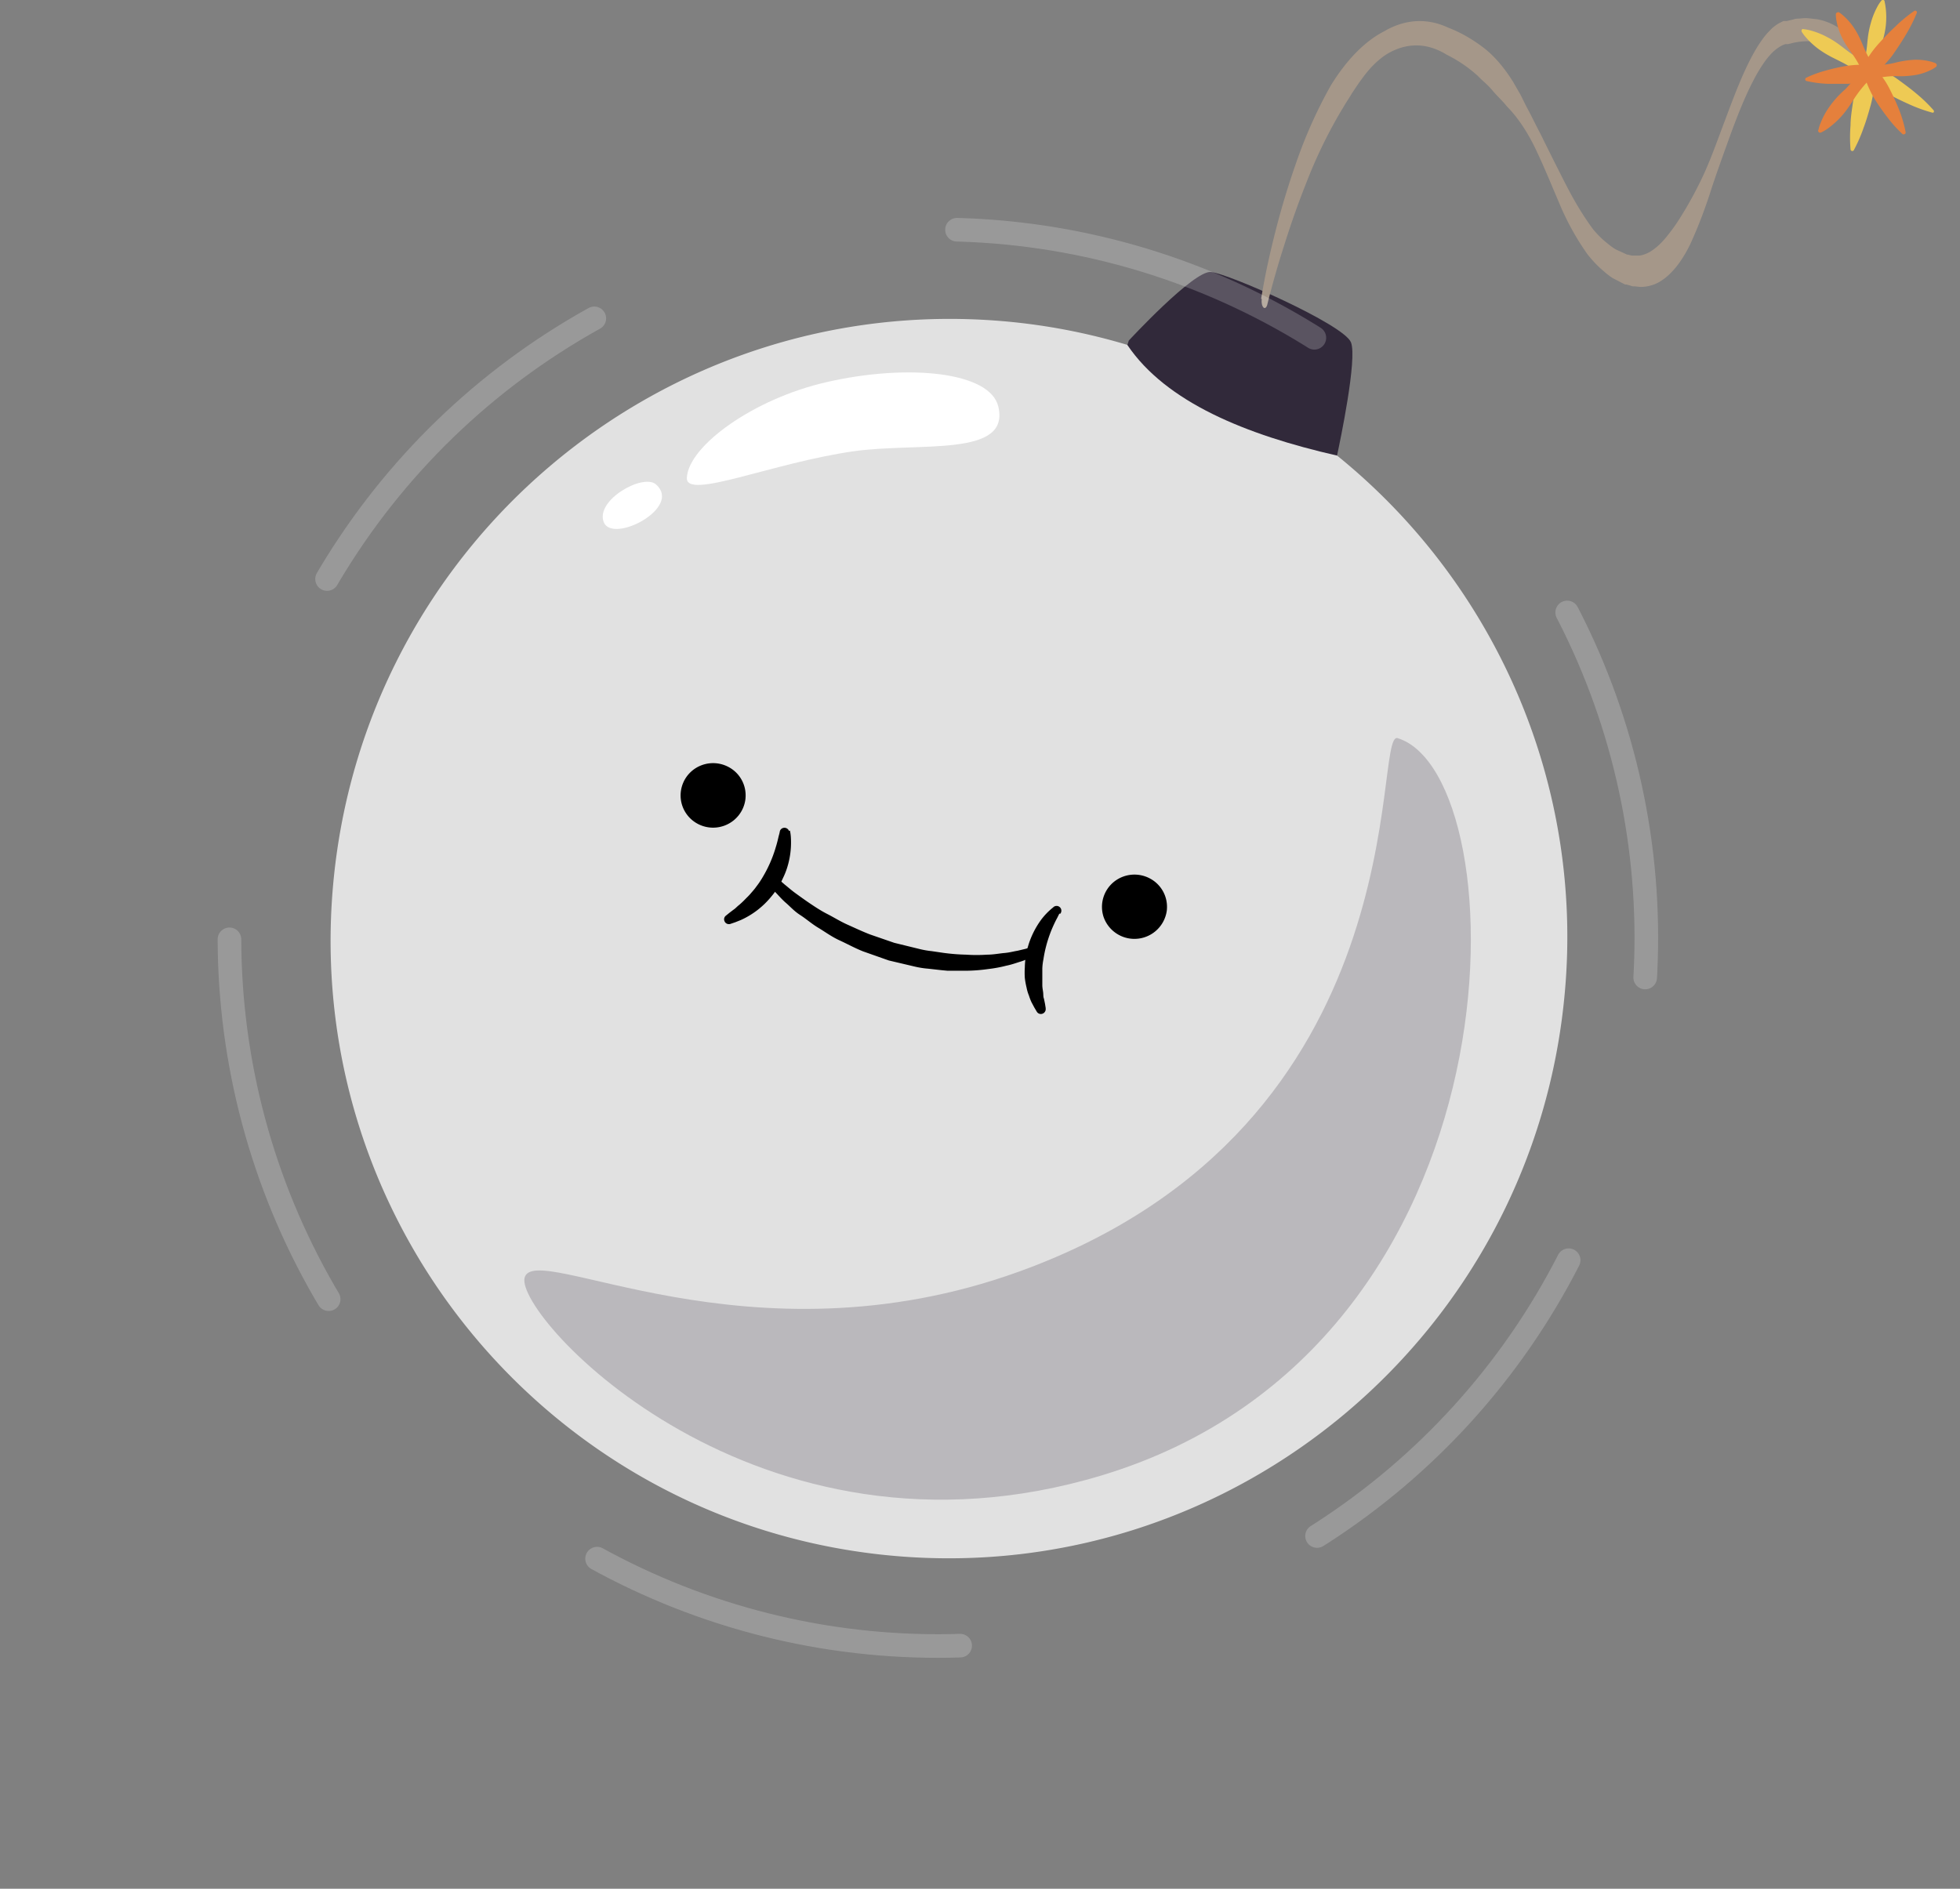
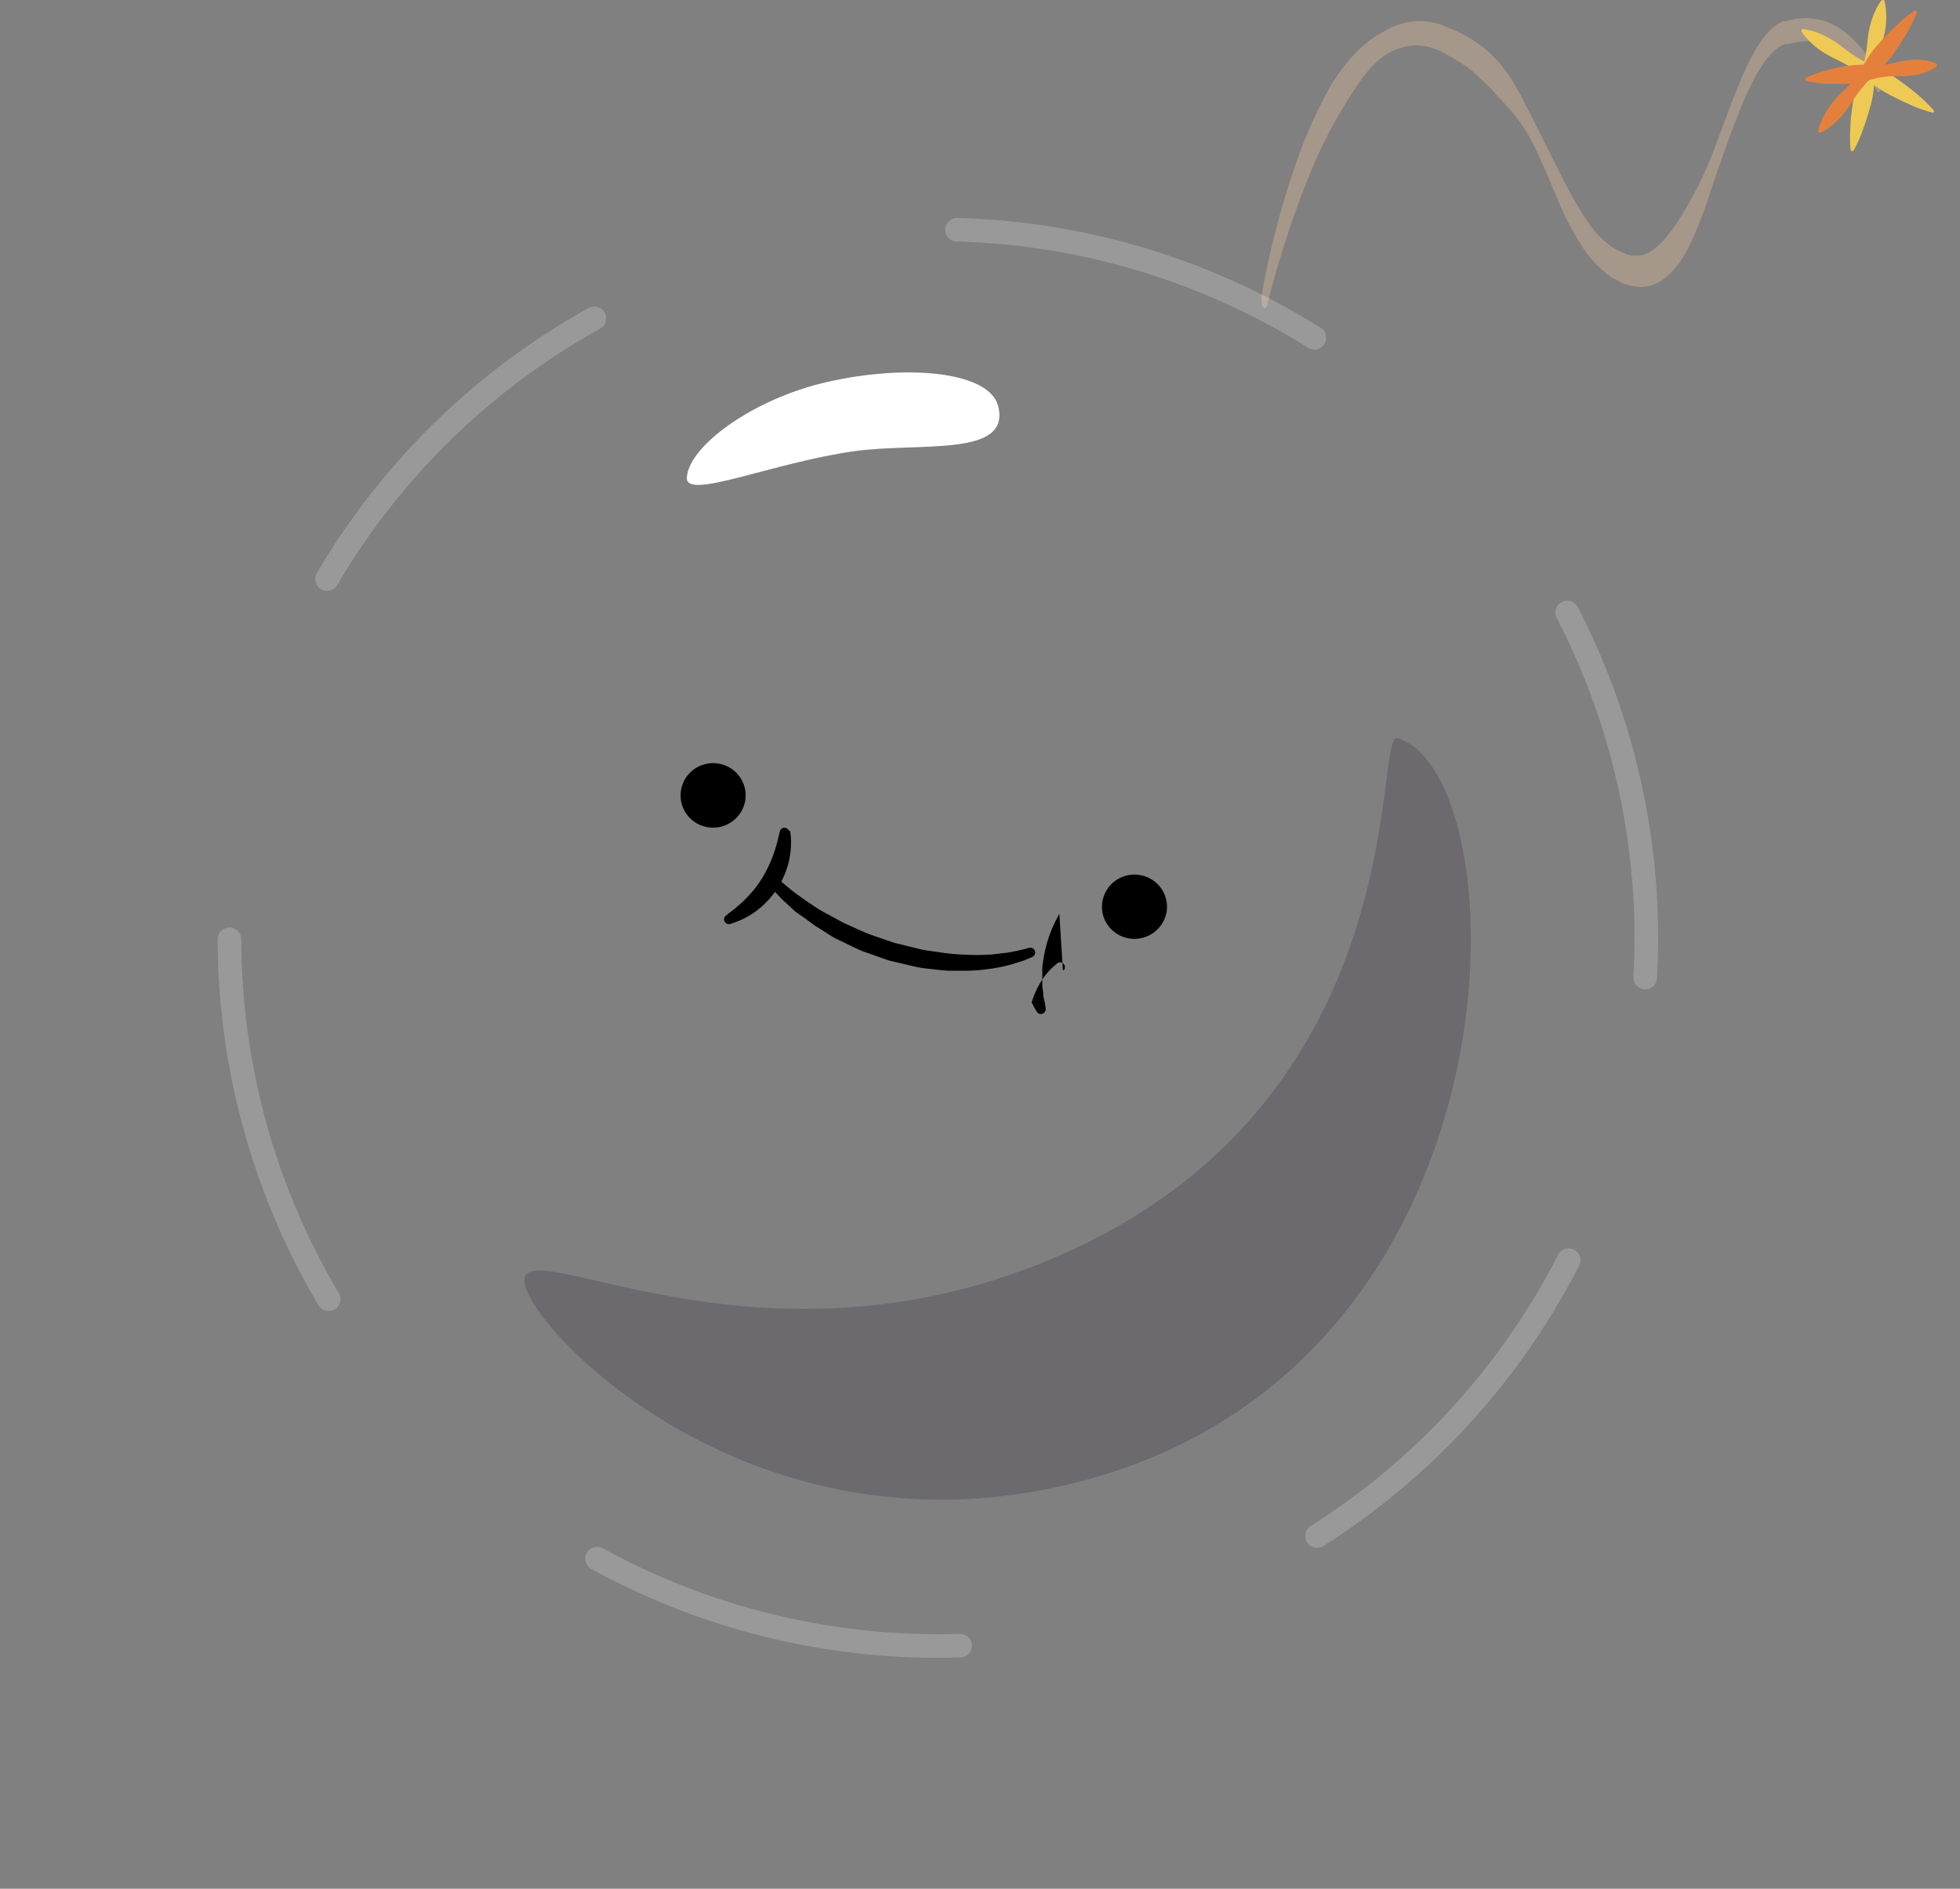
<svg xmlns="http://www.w3.org/2000/svg" width="83" height="80" fill="none">
  <rect width="100%" height="100%" fill="#808080" stroke="none" />
-   <path d="M56.622 19.297a26.32 26.32 0 0 1 7.663 10.152 26.12 26.12 0 0 1 1.985 12.53c-1.258 14.446-13.962 25.17-28.353 23.928-14.39-1.24-25.084-13.936-23.815-28.377 1.27-14.442 13.94-25.146 28.345-23.928a26.035 26.035 0 0 1 14.175 5.695Z" fill="#E1E1E1" />
-   <path d="M57.209 14.499c.277.693-.464 4.213-.59 4.798-3.86-.88-7.24-2.259-8.877-4.683l.058-.188s2.744-2.968 3.473-2.906c.73.06 5.627 2.22 5.936 2.979Z" fill="#31293A" />
  <path d="M53.406 12.65s.043-.272.136-.765c.092-.493.24-1.177.456-2.034a34.2 34.2 0 0 1 .885-2.94 19.955 19.955 0 0 1 1.469-3.284c.673-1.094 1.439-1.875 2.25-2.294.895-.528 1.833-.582 2.739-.156.475.182.944.444 1.402.783.478.346.929.857 1.336 1.514l.3.52c.096.184.188.383.282.562.194.356.373.738.565 1.097.368.746.738 1.491 1.104 2.203.355.695.736 1.32 1.14 1.865.202.242.413.446.63.612.107.09.216.169.327.233l.342.157.084.038.043.023h.032l.18.042h.323c.212-.032.421-.127.622-.283.2-.15.391-.345.573-.58a7.68 7.68 0 0 0 .54-.766 16.12 16.12 0 0 0 1.013-1.88c.311-.692.58-1.457.855-2.183.541-1.45 1.082-2.887 1.797-3.72.091-.092.18-.195.272-.268.093-.077.187-.14.283-.187l.142-.07h.14l.254-.06a.822.822 0 0 1 .255-.042l.255-.02c.17 0 .326.031.484.043.539.086 1.068.376 1.563.86.32.305.62.704.893 1.185.094.168.161.313.207.413l.05.115.019.045a.53.53 0 0 1 .031.19c0 .07-.013.138-.034.189-.021.051-.05.083-.081.09-.031.006-.063-.014-.087-.056l-.01-.019-.062-.114a5.92 5.92 0 0 0-.204-.325 4.537 4.537 0 0 0-.856-.96c-.468-.379-.959-.602-1.456-.661a3.011 3.011 0 0 0-.916.045l-.255.062H75.6l-.117.046a1.76 1.76 0 0 0-.465.347c-.62.65-1.183 1.931-1.712 3.372-.265.73-.539 1.484-.81 2.294-.27.862-.576 1.666-.913 2.401-.379.788-.84 1.348-1.342 1.629a1.61 1.61 0 0 1-.79.195l-.208-.023h-.1l-.091-.03-.18-.05h-.058l-.048-.027-.093-.046-.375-.195a2.699 2.699 0 0 1-.368-.28c-.244-.2-.48-.446-.707-.733a11.214 11.214 0 0 1-1.189-2.153c-.342-.802-.674-1.617-1.027-2.35-.352-.721-.753-1.312-1.188-1.752-.202-.256-.42-.443-.623-.688-.203-.245-.42-.405-.628-.623a5.812 5.812 0 0 0-1.307-.887c-.826-.514-1.699-.523-2.527-.027-.38.239-.744.6-1.078 1.074-.082.104-.16.222-.24.34-.078.12-.155.226-.227.352l-.223.352c-.072.126-.144.241-.215.36a20.49 20.49 0 0 0-1.426 2.959 37.31 37.31 0 0 0-.947 2.676 37.925 37.925 0 0 0-.713 2.504c-.016.06-.042.106-.072.127-.03.022-.063.017-.091-.011a.29.29 0 0 1-.065-.145.62.62 0 0 1-.005-.204l-.026-.023Z" fill="#A59789" />
  <path d="M42.273 17.214c-.351-1.463-3.813-1.82-7.263-1.03-3.114.708-5.87 2.719-5.924 4.059-.034.95 3.616-.64 7.07-1.13 2.79-.39 6.645.276 6.117-1.9Z" fill="#fff" style="mix-blend-mode:hard-light" />
  <path d="M31.57 33.808a1.358 1.358 0 0 0-.737-1.33 1.387 1.387 0 0 0-1.521.166 1.366 1.366 0 0 0-.428 1.457c.082.258.239.486.451.655a1.384 1.384 0 0 0 1.748-.02 1.37 1.37 0 0 0 .488-.928Zm17.844 4.722a1.359 1.359 0 0 0-.738-1.331 1.387 1.387 0 0 0-1.522.167 1.366 1.366 0 0 0-.425 1.46 1.383 1.383 0 0 0 2.686-.296Zm-15.962-3.351c.015.073.027.148.034.222a3.532 3.532 0 0 1-.158 1.367 3.12 3.12 0 0 1-.174.43 2.96 2.96 0 0 1-.227.42 3.658 3.658 0 0 1-.286.383 3.535 3.535 0 0 1-1.27.969l-.231.092-.205.07a.201.201 0 0 1-.258-.123.193.193 0 0 1 .061-.223l.155-.126.177-.134c.074-.046.136-.122.216-.184.085-.07.166-.146.244-.226.08-.084.173-.168.254-.264.081-.096.17-.191.244-.299.082-.105.158-.215.227-.329.261-.423.464-.879.602-1.356.062-.195.1-.383.127-.486.018-.06.032-.122.043-.184a.202.202 0 0 1 .193-.136.206.206 0 0 1 .193.136l.039-.019Z" fill="#000" />
  <path d="m32.856 37.132.096.092.27.237c.128.1.27.23.448.36.178.13.386.28.606.43.22.148.471.317.749.459.278.141.556.318.864.455.309.138.63.291.961.418l1.019.352 1.061.26c.172.043.346.074.521.092l.498.073c.321.044.645.07.969.077.29.02.581.02.872 0 .274 0 .513-.05.737-.07.224-.018.386-.068.56-.095l.35-.084.117-.035h.023a.197.197 0 0 1 .25.134.197.197 0 0 1-.104.242l-.135.061c-.085.03-.208.092-.386.145-.177.054-.359.123-.59.169a5.523 5.523 0 0 1-.772.142 7.07 7.07 0 0 1-.934.072h-.776l-.274-.026-.555-.062a3.71 3.71 0 0 1-.56-.088l-1.103-.26-1.085-.383c-.351-.138-.68-.322-1.007-.471-.328-.15-.61-.36-.892-.529-.281-.168-.52-.383-.771-.543-.251-.161-.421-.357-.599-.51-.177-.153-.308-.31-.424-.429-.116-.118-.2-.23-.259-.298l-.084-.108a.206.206 0 0 1 .038-.283.205.205 0 0 1 .266 0l.035.004Z" fill="#000" />
-   <path d="m44.86 38.698-.08.161a5.43 5.43 0 0 0-.594 1.773 2.443 2.443 0 0 0-.047.383v.709c0 .11.023.214.035.31.011.096 0 .187.034.268l.043.207.03.184v.022a.206.206 0 0 1-.289.216.204.204 0 0 1-.088-.081l-.105-.177-.112-.21a1.966 1.966 0 0 1-.111-.284 1.797 1.797 0 0 1-.105-.352 3.29 3.29 0 0 1-.073-.406 3.36 3.36 0 0 1 0-.444 3.42 3.42 0 0 1 .139-.904c.115-.39.295-.757.532-1.088a2.82 2.82 0 0 1 .525-.547.202.202 0 0 1 .341.2.2.2 0 0 1-.04.068l-.035-.008Z" fill="#000" />
-   <path d="M27.776 20.515c-.556-.471-2.578.677-2.208 1.604.37.927 3.346-.613 2.208-1.604Z" fill="#fff" style="mix-blend-mode:hard-light" />
+   <path d="m44.86 38.698-.08.161a5.43 5.43 0 0 0-.594 1.773 2.443 2.443 0 0 0-.047.383v.709c0 .11.023.214.035.31.011.096 0 .187.034.268l.043.207.03.184v.022a.206.206 0 0 1-.289.216.204.204 0 0 1-.088-.081l-.105-.177-.112-.21c.115-.39.295-.757.532-1.088a2.82 2.82 0 0 1 .525-.547.202.202 0 0 1 .341.2.2.2 0 0 1-.04.068l-.035-.008Z" fill="#000" />
  <path d="M59.185 31.265c-1.108-.34 1.05 16.414-16.03 22.595-11.463 4.147-20.54-1.367-20.94.264-.402 1.631 9.798 12.799 24.455 8.364 18.16-5.5 17.67-29.63 12.515-31.223Z" fill="#22182A" style="mix-blend-mode:multiply" opacity=".2" />
  <path d="M76.377 1.236c.099.01.197.028.293.054.242.065.475.157.695.276.146.074.286.159.42.253.143.1.29.214.44.329.317.241.662.444 1.027.605.181.088.386.169.548.26.173.091.34.192.502.303.308.222.594.433.83.632.267.218.516.458.744.716a.072.072 0 0 1 0 .103.085.085 0 0 1-.066 0 6.523 6.523 0 0 1-.976-.356 13.161 13.161 0 0 1-.934-.463 4.634 4.634 0 0 1-.494-.314c-.158-.119-.316-.253-.474-.383a5.135 5.135 0 0 0-.996-.647c-.17-.088-.34-.165-.49-.25a4.107 4.107 0 0 1-.417-.263 3.304 3.304 0 0 1-.548-.502 1.537 1.537 0 0 1-.181-.241.088.088 0 0 1 .035-.12.082.082 0 0 1 .042.008Z" fill="#EECA54" />
  <path d="M79.808.065a3.25 3.25 0 0 1-.043 1.513c-.046.168-.104.344-.158.524-.115.374-.188.76-.216 1.149-.02.203-.027.406-.054.601a4.455 4.455 0 0 1-.112.575c-.1.363-.2.704-.308.988a6.56 6.56 0 0 1-.413.946.072.072 0 0 1-.045.034.074.074 0 0 1-.056-.008.077.077 0 0 1-.038-.057 6.303 6.303 0 0 1 0-1.026c0-.307.058-.66.112-1.03.03-.193.072-.384.127-.571.054-.192.123-.383.189-.575.131-.372.22-.757.266-1.149.02-.191.035-.383.062-.543.026-.162.062-.322.108-.479.066-.238.16-.468.278-.686a1.54 1.54 0 0 1 .166-.248.085.085 0 0 1 .095-.02.09.09 0 0 1 .028.02.102.102 0 0 1 .012.042Z" fill="#EECA54" />
-   <path d="M77.862.513c.077.048.15.105.216.168.168.15.316.322.44.51.08.122.153.25.216.382.07.138.131.295.2.452.138.33.32.639.54.92.109.149.225.294.325.444.098.145.184.297.259.455.143.281.272.569.386.862.11.29.196.59.254.896a.074.074 0 0 1-.013.055.073.073 0 0 1-.049.03.085.085 0 0 1-.061 0 5.272 5.272 0 0 1-.63-.694 9.661 9.661 0 0 1-.54-.766 3.53 3.53 0 0 1-.246-.463c-.078-.165-.14-.337-.205-.51a4.096 4.096 0 0 0-.498-.945c-.096-.138-.197-.272-.278-.406a3.181 3.181 0 0 1-.208-.383 2.665 2.665 0 0 1-.2-.64 1.364 1.364 0 0 1-.028-.272.092.092 0 0 1 .097-.088.077.077 0 0 1 .023-.007Z" fill="#E5803C" />
  <path d="M77.008 5.491c.02-.097.05-.191.09-.283.09-.231.207-.451.35-.655a4.112 4.112 0 0 1 .687-.766c.276-.284.517-.6.718-.942.108-.172.212-.348.324-.513a4.32 4.32 0 0 1 .359-.46c.255-.283.498-.54.725-.746.246-.242.512-.462.796-.659a.074.074 0 0 1 .117.04.073.073 0 0 1-.006.048c-.13.318-.285.625-.463.92-.154.263-.35.558-.567.869-.12.158-.248.308-.386.451-.135.146-.285.288-.432.43a5.083 5.083 0 0 0-.772.91c-.104.158-.2.315-.305.457a3.56 3.56 0 0 1-.872.873 1.653 1.653 0 0 1-.258.149.09.09 0 0 1-.116-.05.076.076 0 0 1 .011-.073Z" fill="#E5803C" />
  <path d="M81.982 2.834c-.07.052-.144.097-.224.134a2.35 2.35 0 0 1-.605.203c-.292.05-.588.069-.884.054a3.81 3.81 0 0 0-1 .138c-.325.1-.66.162-1 .187h-.887a4.86 4.86 0 0 1-.88-.119.07.07 0 0 1-.056-.059c-.001-.01 0-.02.002-.029a.066.066 0 0 1 .039-.05 4.72 4.72 0 0 1 .834-.306c.284-.08.573-.145.864-.195.336-.05.676-.062 1.015-.035.338.016.677-.013 1.007-.088.285-.077.577-.123.872-.138.215-.006.429.016.637.066.085.02.167.046.247.08a.096.096 0 0 1 .02.157Z" fill="#E5803C" />
  <circle opacity=".2" cx="39.717" cy="39.72" r="30" transform="rotate(27.083 39.717 39.72)" stroke="#fff" stroke-linecap="round" stroke-linejoin="round" stroke-dasharray="16 16" />
</svg>